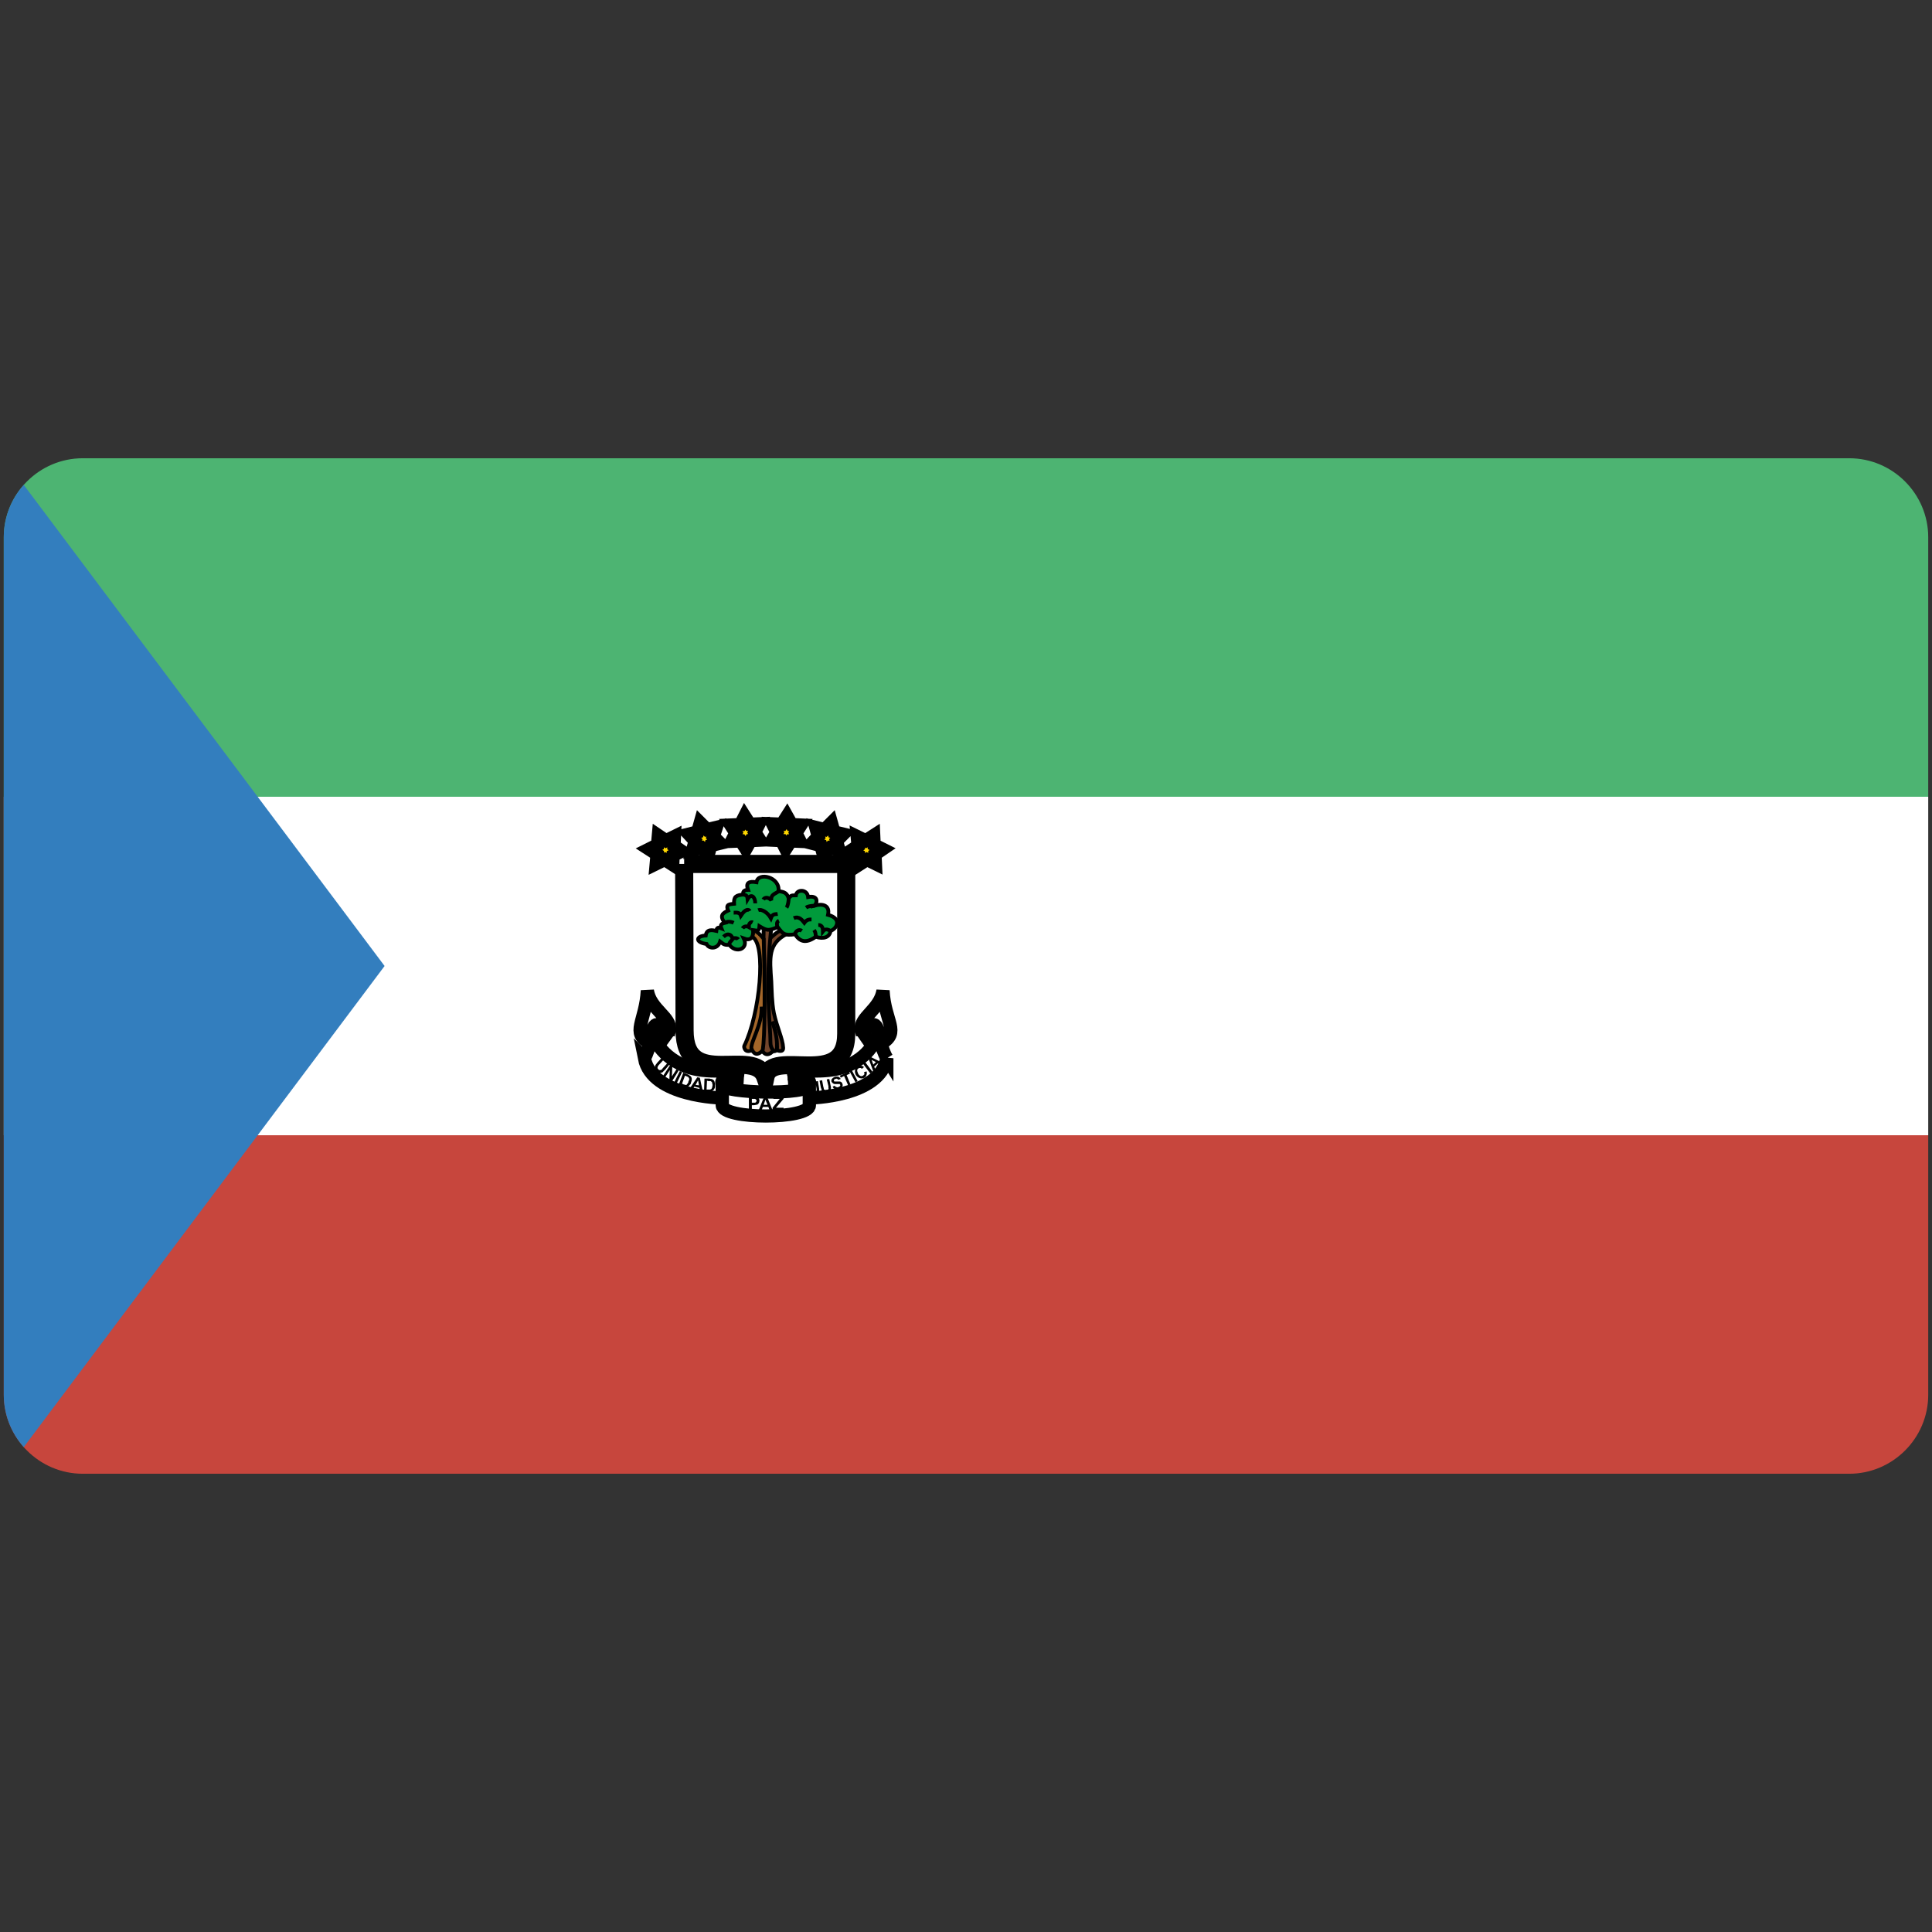
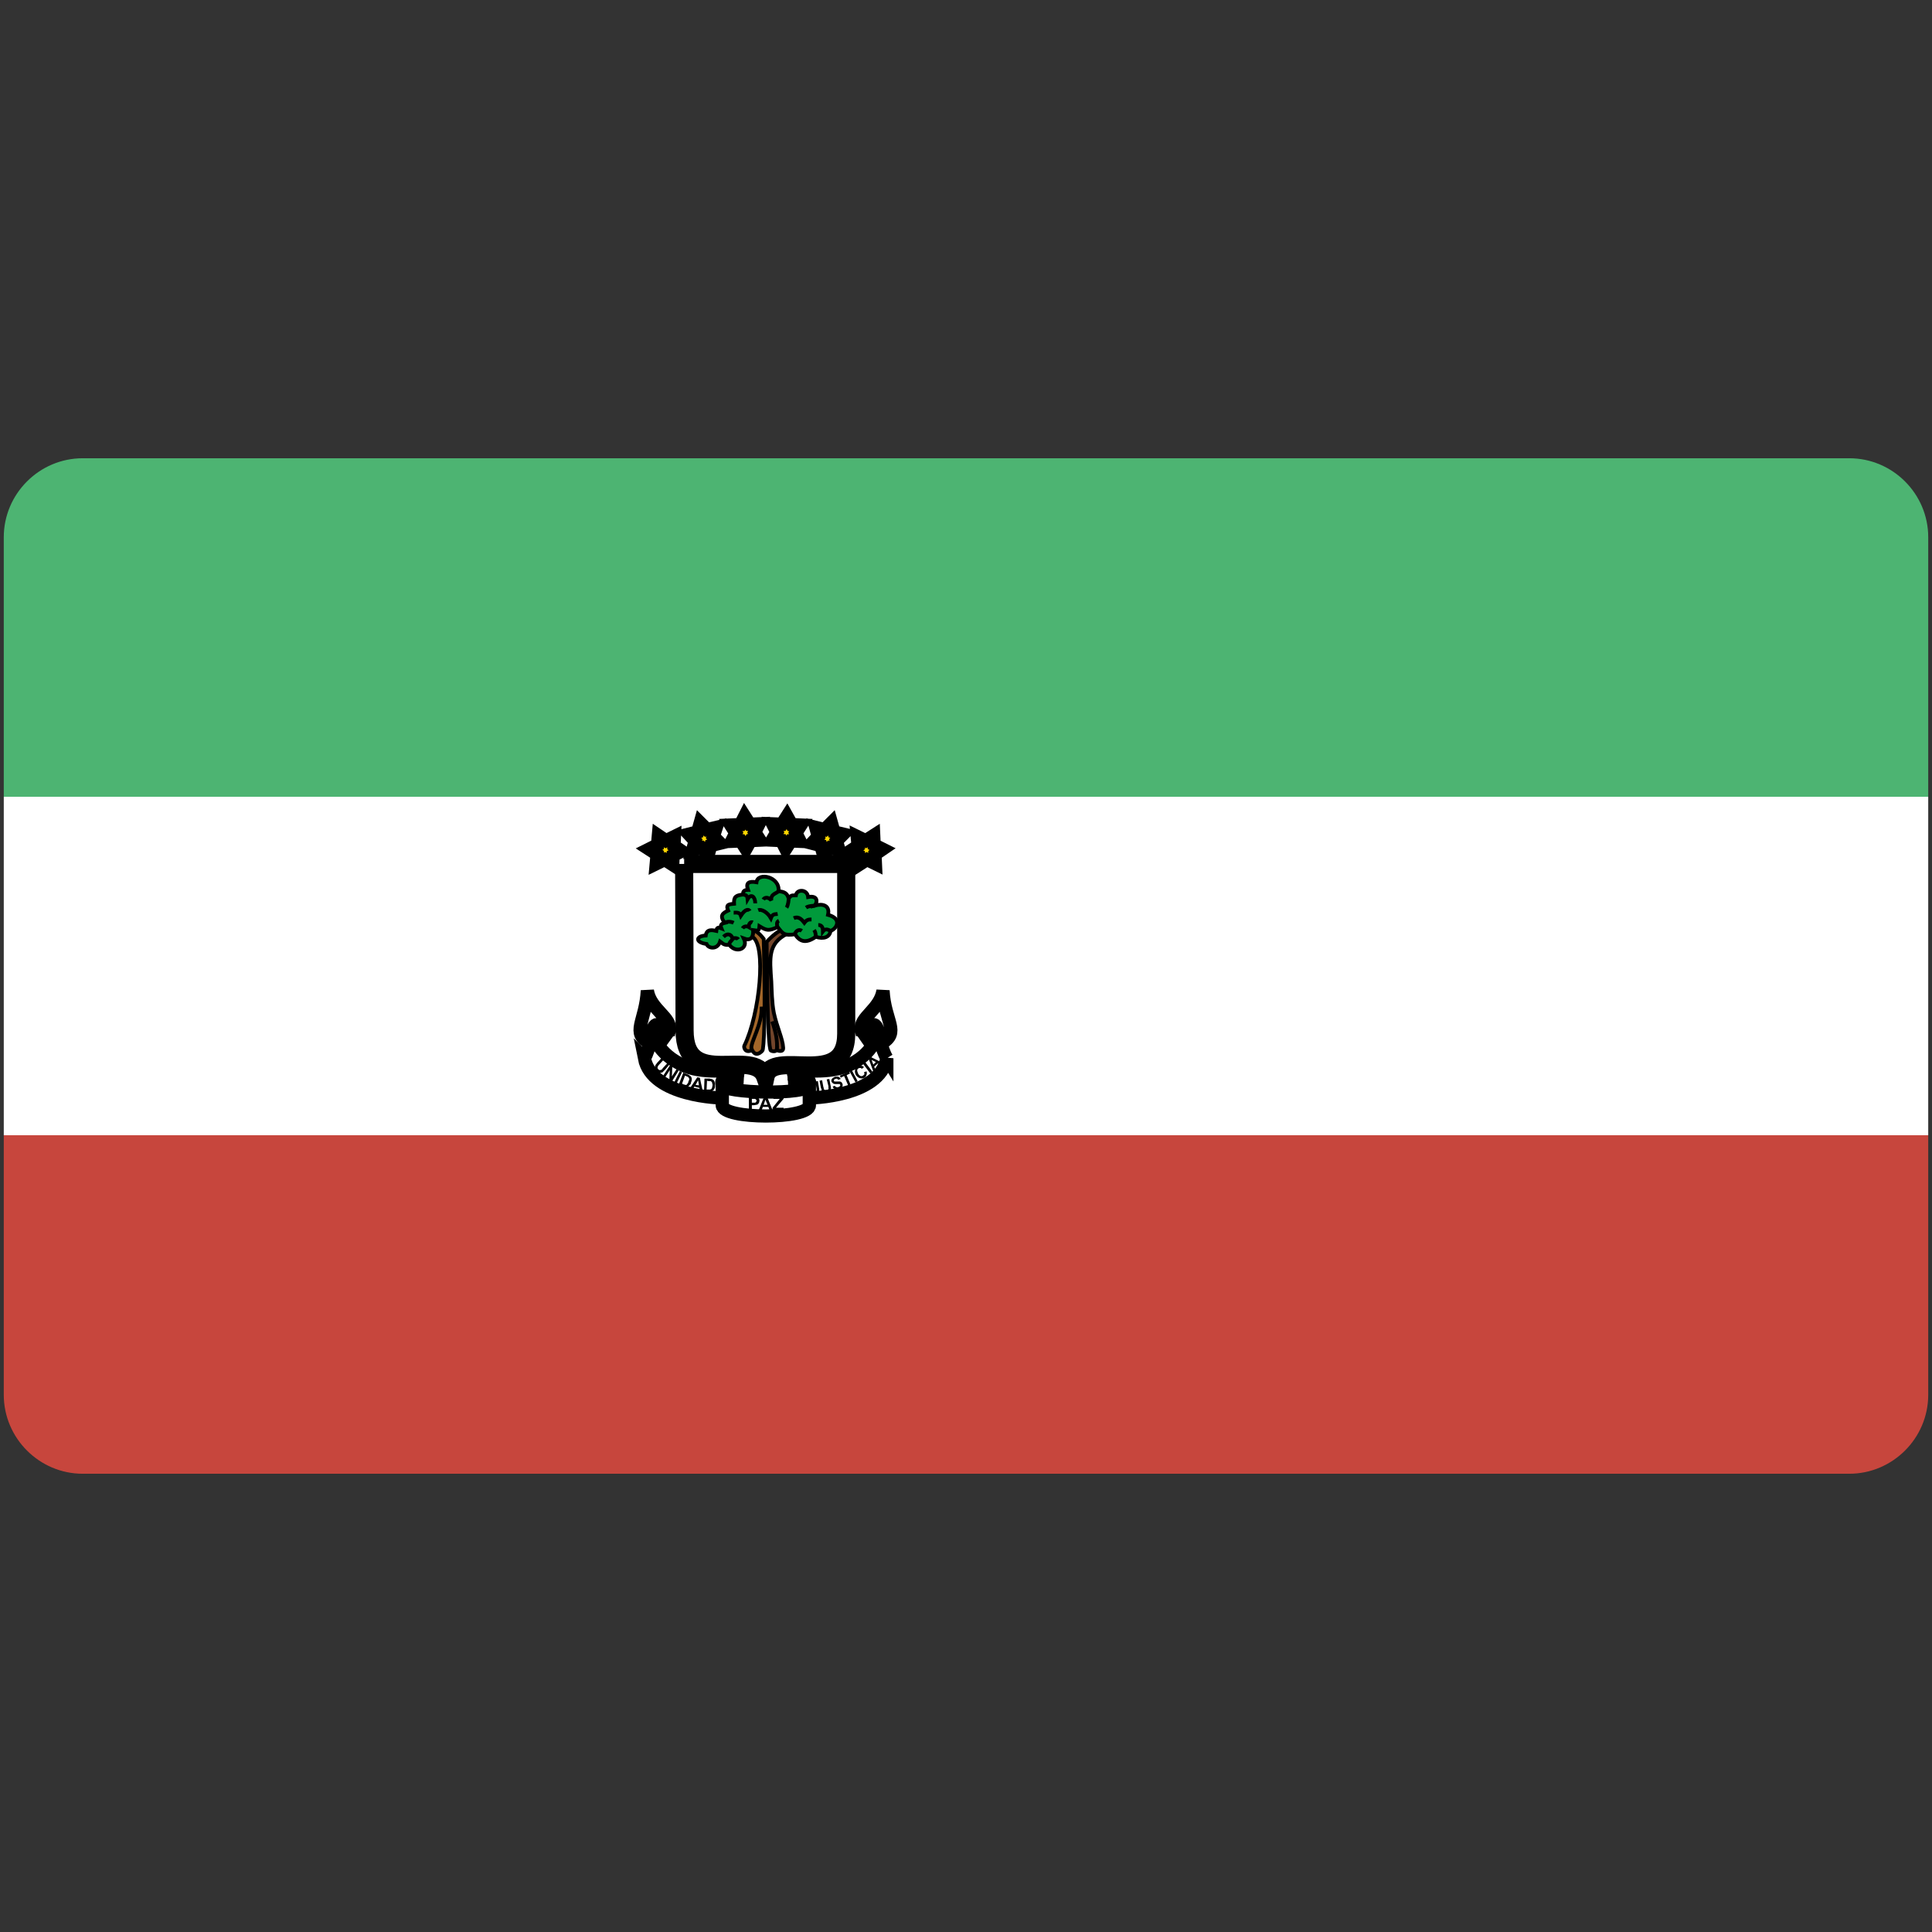
<svg xmlns="http://www.w3.org/2000/svg" xmlns:xlink="http://www.w3.org/1999/xlink" width="512" height="512" version="1.0">
  <rect width="100%" height="100%" fill="#333333" stroke="none" />
  <switch>
    <g>
      <defs>
        <path id="a" d="M511 369.629c0 11.511-9.418 20.93-20.93 20.93H21.929C10.418 390.559 1 381.14 1 369.629V142.371c0-11.512 9.418-20.93 20.929-20.93H490.07c11.512 0 20.93 9.418 20.93 20.93v227.258z" />
      </defs>
      <clipPath id="b">
        <use xlink:href="#a" overflow="visible" />
      </clipPath>
      <g clip-path="url(#b)">
        <path fill="#C7463D" d="M1 300.853h511v89.706H1z" />
        <path fill="#FFF" d="M1 211.147h511v89.706H1z" />
        <path fill="#4DB472" d="M1 121.441h511v89.706H1z" />
-         <path fill="#337EBE" d="M1 121.441v269.118L101.919 256z" />
+         <path fill="#337EBE" d="M1 121.441v269.118z" />
        <g fill="#FFF" stroke="#000">
          <path stroke-width="3.5" d="m228.292 273.044 2.803 4.036 2.579-3.811-1.795-3.252zM210.463 284.818l.224 4.037s1.122 0 2.131-.338c.896-.335 1.682-1.009 1.682-1.009l-.112-2.13-3.925-.56zM195.437 284.818l-.225 3.924s-1.009 0-2.018-.225c-.897-.224-1.683-.784-1.683-.784l-1.121-2.691 5.047-.224z" />
          <path stroke-width="4.8" d="M181.308 228.954h42.947v44.988c0 15.138-19.735 3.476-21.418 11.55-2.915-8.298-21.417 3.7-21.417-12.447 0-15.699-.112-44.091-.112-44.091z" />
          <path stroke-width="3.5" d="m177.383 273.044-2.915 4.036-3.139-5.157 2.354-2.467z" />
        </g>
        <g fill="gold" stroke="#000" stroke-width="3.5">
          <path d="m201.38 222.652-2.466.113-1.235 2.208-1.345-2.108-2.466.101 1.121-2.22-1.346-2.108 2.579-.113 1.122-2.209 1.345 2.108 2.467-.1-1.121 2.219zM190.84 223.47l-2.466.606-.673 2.388-1.794-1.793-2.356.582.673-2.388-1.682-1.816 2.354-.594.674-2.4 1.794 1.794 2.468-.584-.787 2.4zM180.635 225.567l-2.242 1.111-.112 2.489-2.13-1.369-2.243 1.1.223-2.49-2.13-1.379 2.244-1.121.223-2.489 2.019 1.368 2.242-1.099-.111 2.489zM204.631 222.652l2.468.113 1.121 2.208 1.346-2.108 2.467.101-1.121-2.22 1.345-2.108-2.467-.113-1.234-2.209-1.345 2.108-2.467-.1 1.122 2.219zM215.173 223.47l2.355.606.672 2.388 1.794-1.793 2.355.582-.673-2.388 1.794-1.816-2.467-.594-.672-2.4-1.794 1.794-2.355-.584.672 2.4zM225.264 225.567l2.242 1.111.113 2.489 2.131-1.369 2.243 1.1-.114-2.49 2.019-1.379-2.241-1.121-.114-2.489-2.129 1.368-2.244-1.099.225 2.489z" />
        </g>
        <g fill="#FFF" stroke="#000" stroke-width="3.5">
          <path d="M191.4 287.509v5.383c0 3.812 23.1 3.812 23.1 0v-5.383c0 2.803-23.1 2.243-23.1 0z" />
          <path d="M170.769 280.445c2.018 10.314 20.631 10.54 20.631 10.54v-3.477c-.448-1.346.336-1.794 3.363-2.242 1.235-.112.674-1.906.674-1.906s-8.073 1.458-13.792-.785c-7.737-3.14-8.858-9.194-8.858-9.194s-.561 4.709-2.018 7.064zM235.02 280.445c-1.906 10.314-20.521 10.54-20.521 10.54v-3.477c.337-1.346-.448-1.794-3.476-2.242-1.234-.112-.561-1.906-.561-1.906s8.073 1.458 13.792-.785c7.624-3.14 8.521-9.194 8.521-9.194s.788 4.709 2.245 7.064z" />
          <path d="M172.226 276.52c-5.158-2.803-1.121-5.718-.673-14.017.784 5.047 6.503 7.178 5.83 10.429-2.354.112-3.476-3.476-4.597.449l-.56 3.139zM233.563 276.52c5.157-2.915.896-5.718.448-14.017-.785 5.047-6.393 7.178-5.719 10.429 2.242.112 3.364-3.476 4.484.449l.786 3.027v.112z" />
        </g>
        <path d="M198.464 294.237v-3.589H200.482c.225.111.448.225.562.337.111.224.224.448.224.673s-.112.448-.112.561c-.111.225-.225.336-.337.448-.111 0-.224.113-.336.113-.224 0-.448.111-.784.111h-.448v1.346h-.787zm.786-3.028v1.01h.897c.112-.112.225-.112.225-.225.111-.111.111-.111.111-.225 0-.224 0-.336-.111-.336-.112-.112-.225-.225-.337-.225h-.785v.001zm5.494 3.028h-.784l-.337-.896h-1.457l-.337.896h-.784l1.457-3.589h.785l1.457 3.589zm-1.346-1.457-.561-1.347-.448 1.347h1.009zm1.346 1.457v-.673l1.906-2.355h-1.682v-.561h2.691v.561l-2.02 2.355h2.02v.673h-2.915z" />
        <path fill="#73452B" stroke="#000" d="M205.866 278.314s-.561.561-1.57.111c-1.009-.448-1.121-28.817-1.121-28.817 2.243-2.467 4.037-3.252 4.037-3.252l1.345 1.121c-5.045 2.58-4.597 6.28-4.148 12.671.112 2.354.112 5.383.673 8.299.785 3.7 2.354 6.839 2.467 9.194.111 1.459-1.683.673-1.683.673z" />
-         <path fill="#73452B" stroke="#000" d="M202.389 245.685h2.019c-1.683 16.259-.225 25.901-.225 30.61 0 1.571.897 2.131.785 2.131-2.019 2.243-3.028-.111-3.028-.111l.449-32.63z" />
        <path fill="#A36629" stroke="#000" d="M199.25 278.314c-1.906.896-2.132-.897-2.02-1.121 4.149-8.41 5.943-26.912 2.131-28.93l.225-1.795c1.458.449 2.803 2.355 2.803 2.355.561 20.744 0 29.266-.336 29.602-2.019 2.132-2.803-.336-2.915-.56" />
        <path fill="none" stroke="#000" d="M199.138 277.978c-.337-1.794 2.915-6.392 2.69-11.213M204.631 270.689c1.009 2.804 1.459 5.271 1.234 7.625" />
        <path fill="#009A3B" stroke="#000" d="M209.005 238.059c.673-.785.673-.785 1.906-.785.225-1.682 3.027-1.682 3.251.449 2.242-.449 2.691.897 1.794 2.243 2.132-.562 4.037 0 3.477 2.466 3.813 1.009 2.354 3.7.673 4.262-.224 1.682-1.794 2.242-3.924 1.57-2.692 1.906-4.261 1.233-5.495-.673-3.027.449-3.252-.224-4.597-1.906-2.355 1.009-2.804 1.009-4.822-.225-.112 1.571-.673 1.122-1.682 1.009.112 2.019-.673 2.917-2.468 2.243 1.346 2.803-2.13 4.037-3.812 1.682-1.57.112-1.681-.336-2.466-.897-.674 2.243-3.14 1.907-3.589.673-3.14-.449-2.804-2.13-.224-2.243.224-1.795 1.794-1.458 2.804-1.233.111-1.122.784-.897 1.344-.673-.335-.785-.112-1.234.898-1.458-1.458-1.905-.562-2.579.896-3.251-.785-1.794.561-1.681 1.57-1.794-.112-1.906.448-2.243 2.467-2.467-.224-.672.111-1.233 1.232-1.233-.673-1.906.225-2.344 2.243-2.019.336-2.77 6.28-1.458 5.831 2.354 1.684.224 2.244.56 2.693 1.906z" />
        <g fill="none" stroke="#000">
          <path d="M197.007 237.049c.448.225 1.009 0 1.121 1.234.897-1.571 2.019-.673 2.019 1.121M206.314 236.152c-.448.673-2.131.673-1.906 2.468-.561-.786-1.683-1.01-2.131-.225M209.005 238.059c0 .449-.112 1.794-.562 2.468M215.957 239.966c.112.111-1.569 0-2.354.561M220.106 246.693c-.448-.225-1.346-.786-2.018.112 0-.448 0-1.683-1.234-1.683M216.182 248.263c0-1.122-.226-1.458-.449-1.795M212.481 246.693c-.896-.673-1.794.337-1.794.897M205.977 245.685c0-.449-.337-1.346.449-1.683M193.195 250.394c.224-1.122 1.009-1.122.896-1.682-.112-.897-1.121-1.681-2.355-.448" />
          <path d="M194.091 248.711c.672-.224 1.346-.112 1.57.224M192.185 244.562c.449-.448 1.57-.336 2.243 0M194.428 241.872c.561 0 1.57-.224 1.906.785 1.232-1.907 2.13-1.682 2.354-1.234M200.931 241.199c.897-.336 2.467.561 3.364 2.13.448-1.234 1.122-1.009 1.795-1.122M210.35 243.329c1.459-.672 2.354.672 2.804 1.233.674-.896 1.233-.896 1.906-.896M196.784 246.021c.335-.561 1.12-.673 1.681-.336-.111-1.01.562-1.459 1.01-1.235" />
        </g>
        <path d="m175.366 280.332.561.449-1.233 1.346c-.225.225-.336.448-.336.448-.112.224-.112.337-.112.449 0 .111.112.224.224.336.112.224.337.224.448.224.112 0 .225 0 .337-.111.112 0 .224-.112.336-.337l1.346-1.458.448.449-1.121 1.346-.673.673c-.112.112-.224.112-.448.112h-.448c-.225-.112-.336-.225-.562-.337-.224-.225-.448-.448-.448-.673-.112-.112-.112-.336-.112-.449 0-.111 0-.335.112-.447 0-.113.225-.337.448-.674l1.233-1.346zm.336 4.822 1.907-2.916.56.337-.112 2.691 1.233-1.906.561.336-1.794 2.916-.673-.337.113-2.691-1.234 1.907-.561-.337zm2.916 1.794 1.568-3.139.562.336-1.458 3.027-.672-.224zm2.466-2.69 1.121.448c.336.112.448.224.561.336a.873.873 0 0 1 .448.449c.112.224.112.336.112.56 0 .337-.112.562-.225.897a.616.616 0 0 1-.336.561c-.112.225-.337.448-.561.448-.113.113-.336.113-.448.113-.225 0-.449 0-.673-.113l-1.234-.448 1.235-3.251zm.449.784-.785 2.131.449.224c.224 0 .336.112.448.112h.336c0-.112.111-.224.225-.336a.858.858 0 0 0 .224-.561c.112-.225.225-.449.225-.562 0-.111 0-.336-.112-.336 0-.111-.112-.224-.224-.336-.112 0-.226-.112-.561-.225l-.225-.111zm4.709 4.149-.784-.112-.112-.785-1.346-.337-.448.785-.785-.225 2.019-3.026.673.112.783 3.588zm-1.009-1.57-.225-1.346-.673 1.233.898.113zm1.458-1.794h1.346c.225.112.448.112.561.112.225.111.448.224.561.336.112.225.225.337.225.561.111.225.111.561.111.897 0 .224 0 .449-.111.672-.112.226-.225.45-.448.562-.112.112-.225.225-.449.336h-.674l-1.232-.111.11-3.365zm.673.561-.112 2.354h1.01c.112-.111.112-.111.224-.111.112-.113.112-.226.225-.337 0-.224.112-.449.112-.673 0-.225 0-.448-.112-.561 0-.225 0-.337-.112-.337-.112-.111-.224-.224-.336-.224h-.561l-.338-.111zM216.069 286.612l.674-.112.335 2.018v.674c-.111.224-.224.337-.335.561-.112.112-.338.224-.674.224s-.561 0-.784-.224c-.225-.112-.337-.337-.337-.785l.561-.111c.112.224.112.336.225.447 0 .112.112.112.336.112.113 0 .225-.112.225-.224.111-.112.111-.225.111-.561l-.336-2.131v.112zm1.122-.224.673-.112.336 1.795c.112.224.112.447.112.561.112.111.225.225.336.225.112.111.225.111.449 0 .224 0 .336-.113.336-.113.112-.111.225-.225.112-.337v-.561l-.448-1.794.673-.111.336 1.682c.113.336.113.673.113.784 0 .226 0 .337-.113.45 0 .111-.112.224-.224.336-.225.111-.449.224-.674.224-.336.113-.561.113-.672.113-.225-.113-.337-.113-.448-.226l-.337-.336c0-.225-.112-.449-.224-.784l-.336-1.796zm3.476 1.569.562-.224c.112.224.224.337.448.337.111.112.337.112.448 0 .225 0 .336-.113.449-.226.112-.111.112-.224.112-.336-.112-.112-.112-.112-.112-.224H221.676c-.336 0-.673 0-.784-.112a1.351 1.351 0 0 1-.562-.561v-.449c.112-.224.225-.336.336-.448.113-.111.337-.224.562-.336.448-.112.785-.112 1.009 0s.449.336.561.561l-.673.224c-.111-.112-.111-.224-.224-.224-.113-.112-.337-.112-.449 0-.224 0-.337.111-.448.224v.225c0 .113 0 .112.111.225h1.459c.112 0 .336.111.448.224s.225.225.225.449c.111.224.111.336 0 .56 0 .226-.112.338-.225.449-.225.111-.448.224-.673.337-.448.111-.785.111-1.009 0a1.017 1.017 0 0 1-.673-.675zm4.148-.224-1.12-2.579-.897.449-.224-.562 2.466-1.009.225.448-.897.448 1.01 2.467-.563.338zm1.907-.897-1.57-2.915.561-.337 1.57 2.916-.561.336zm2.242-2.69.674-.225c.111.337.111.673 0 .897-.113.336-.225.561-.562.785-.449.224-.784.224-1.233.111-.337-.111-.673-.336-1.01-.785-.224-.448-.336-.896-.224-1.346 0-.336.224-.672.673-1.009.336-.111.673-.224 1.01-.111.224 0 .448.111.672.335l-.56.449c-.112-.112-.226-.224-.449-.224-.112 0-.225 0-.449.111a.617.617 0 0 0-.336.561c0 .225.112.449.225.785.224.448.448.561.673.673s.448 0 .673-.112l.336-.336c0-.224 0-.335-.113-.559zm1.683.335-2.02-2.69.562-.449 2.019 2.691-.561.448zm3.251-2.803-.561.449-.672-.336-1.009.896.336.673-.562.561-1.233-3.363.561-.448 3.14 1.568zm-1.793-.224-1.122-.561.448 1.233.674-.672z" />
      </g>
    </g>
  </switch>
</svg>